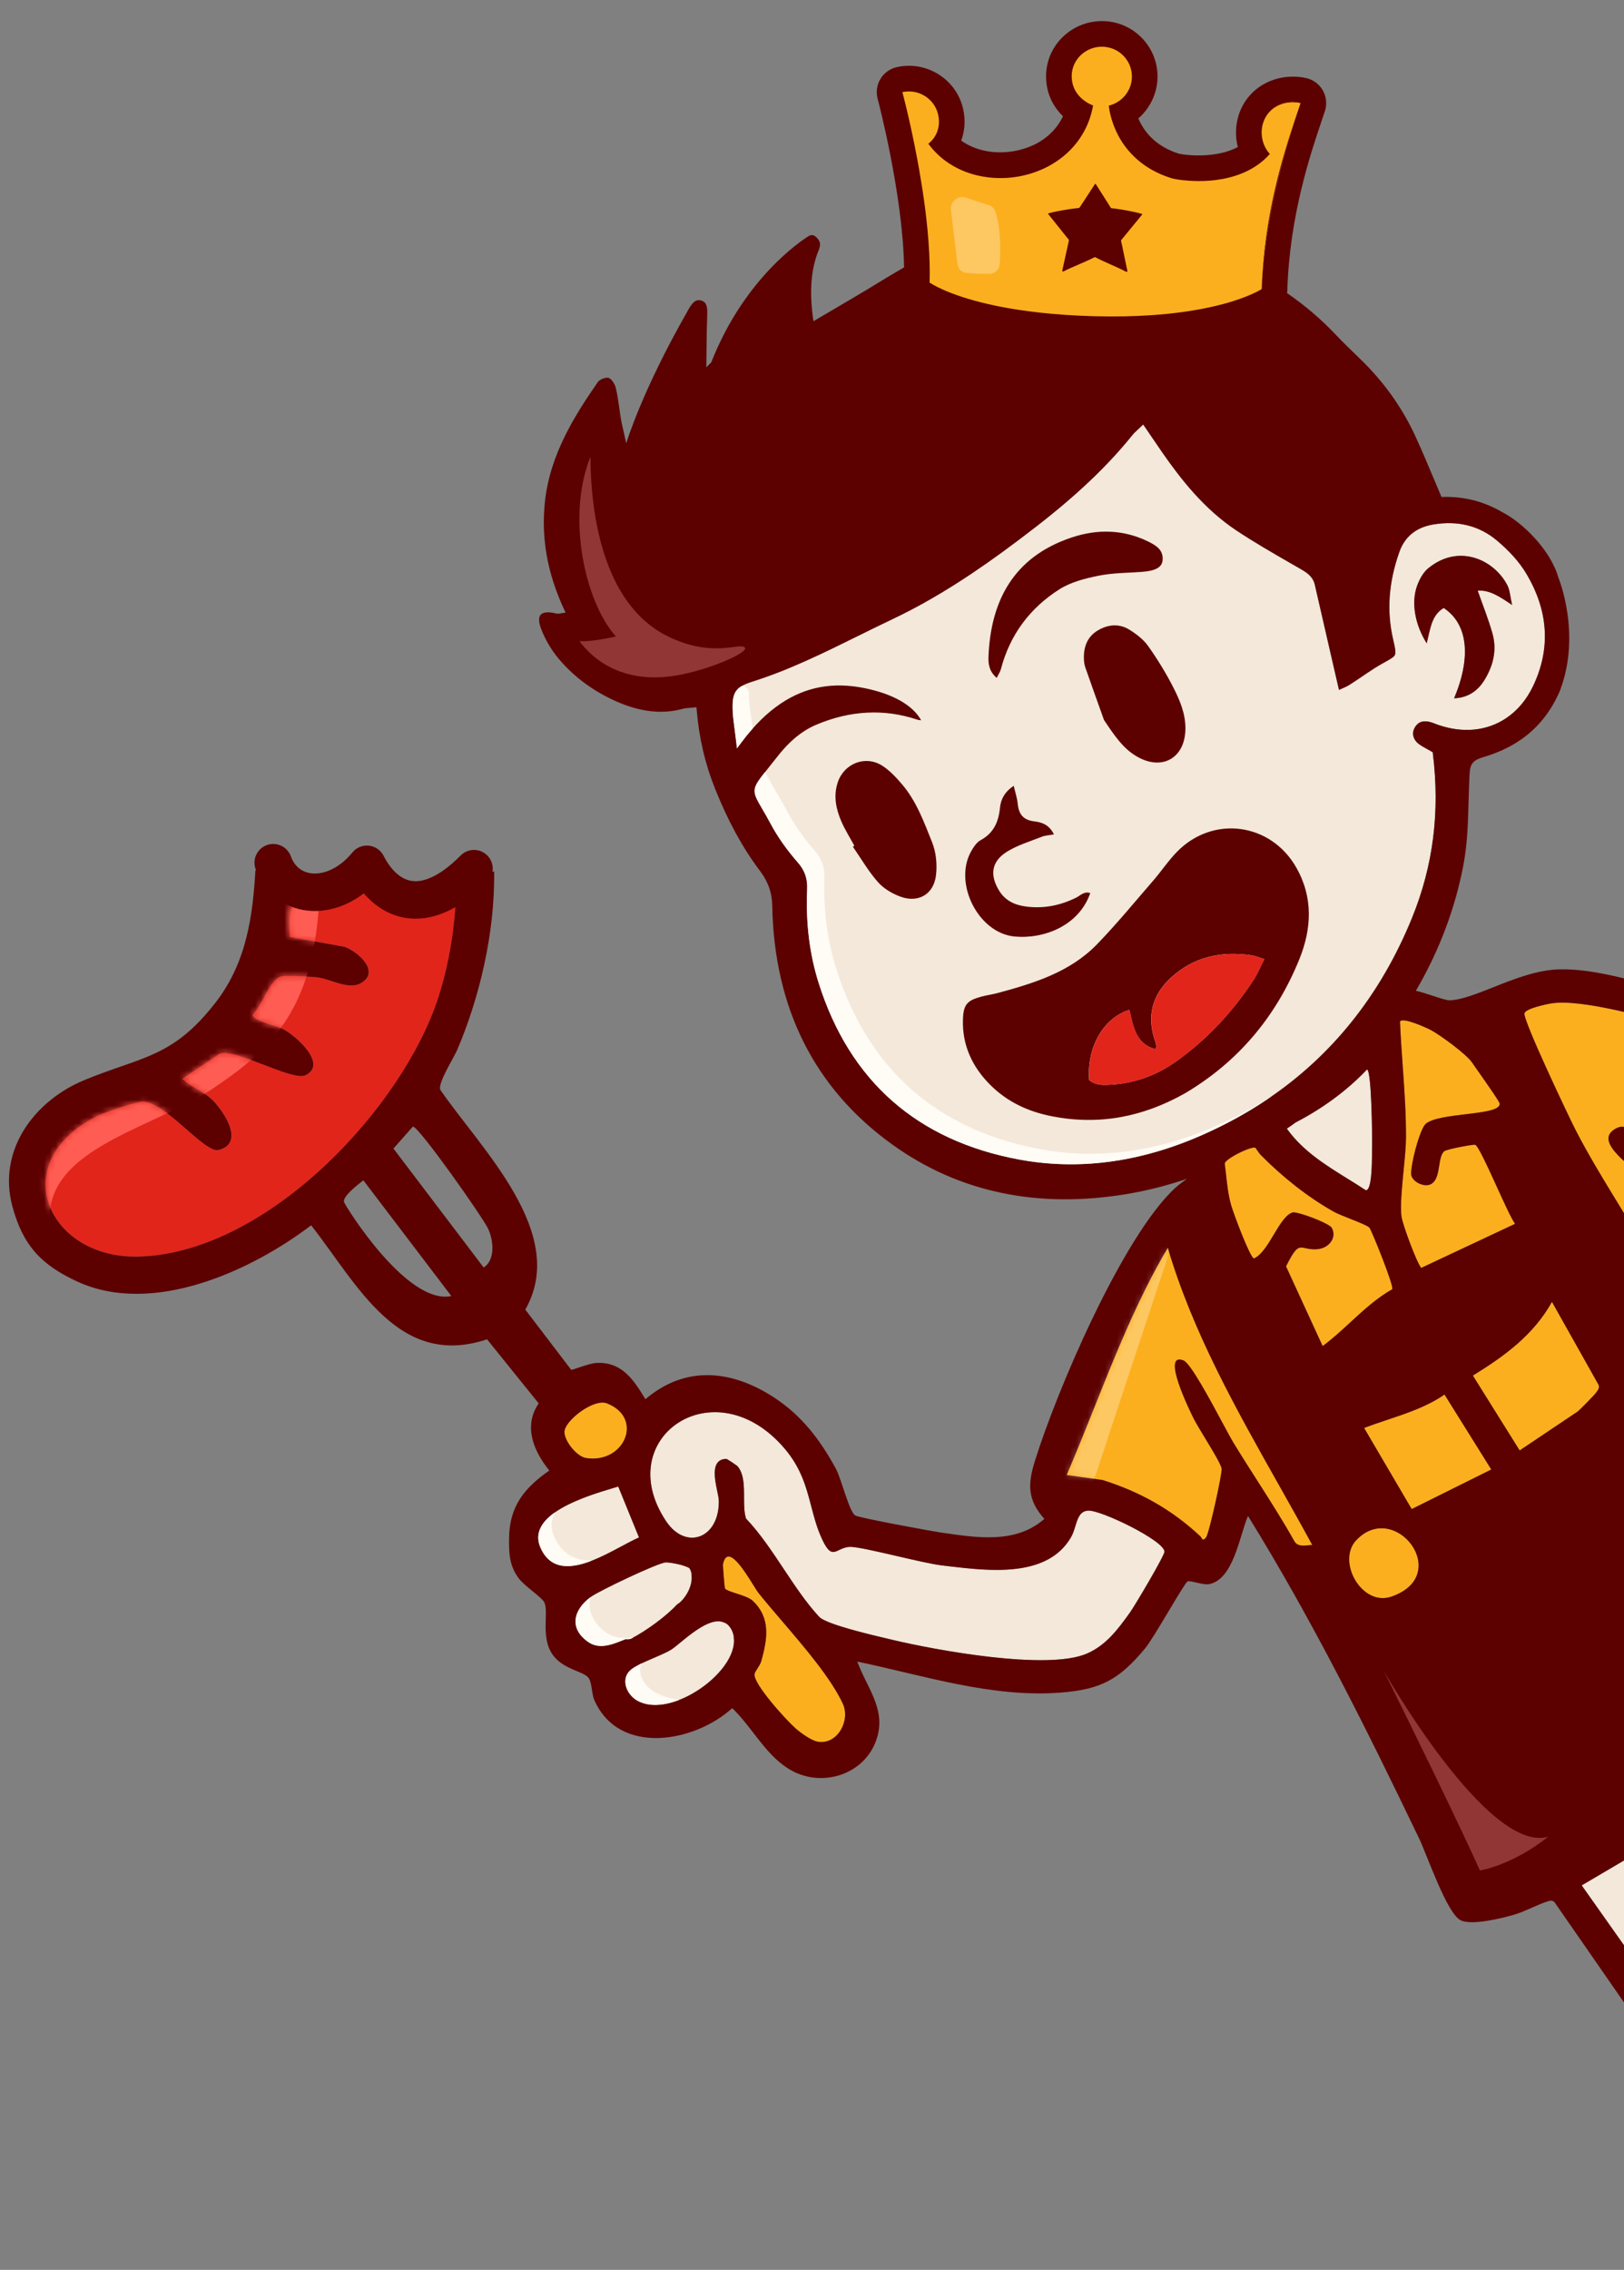
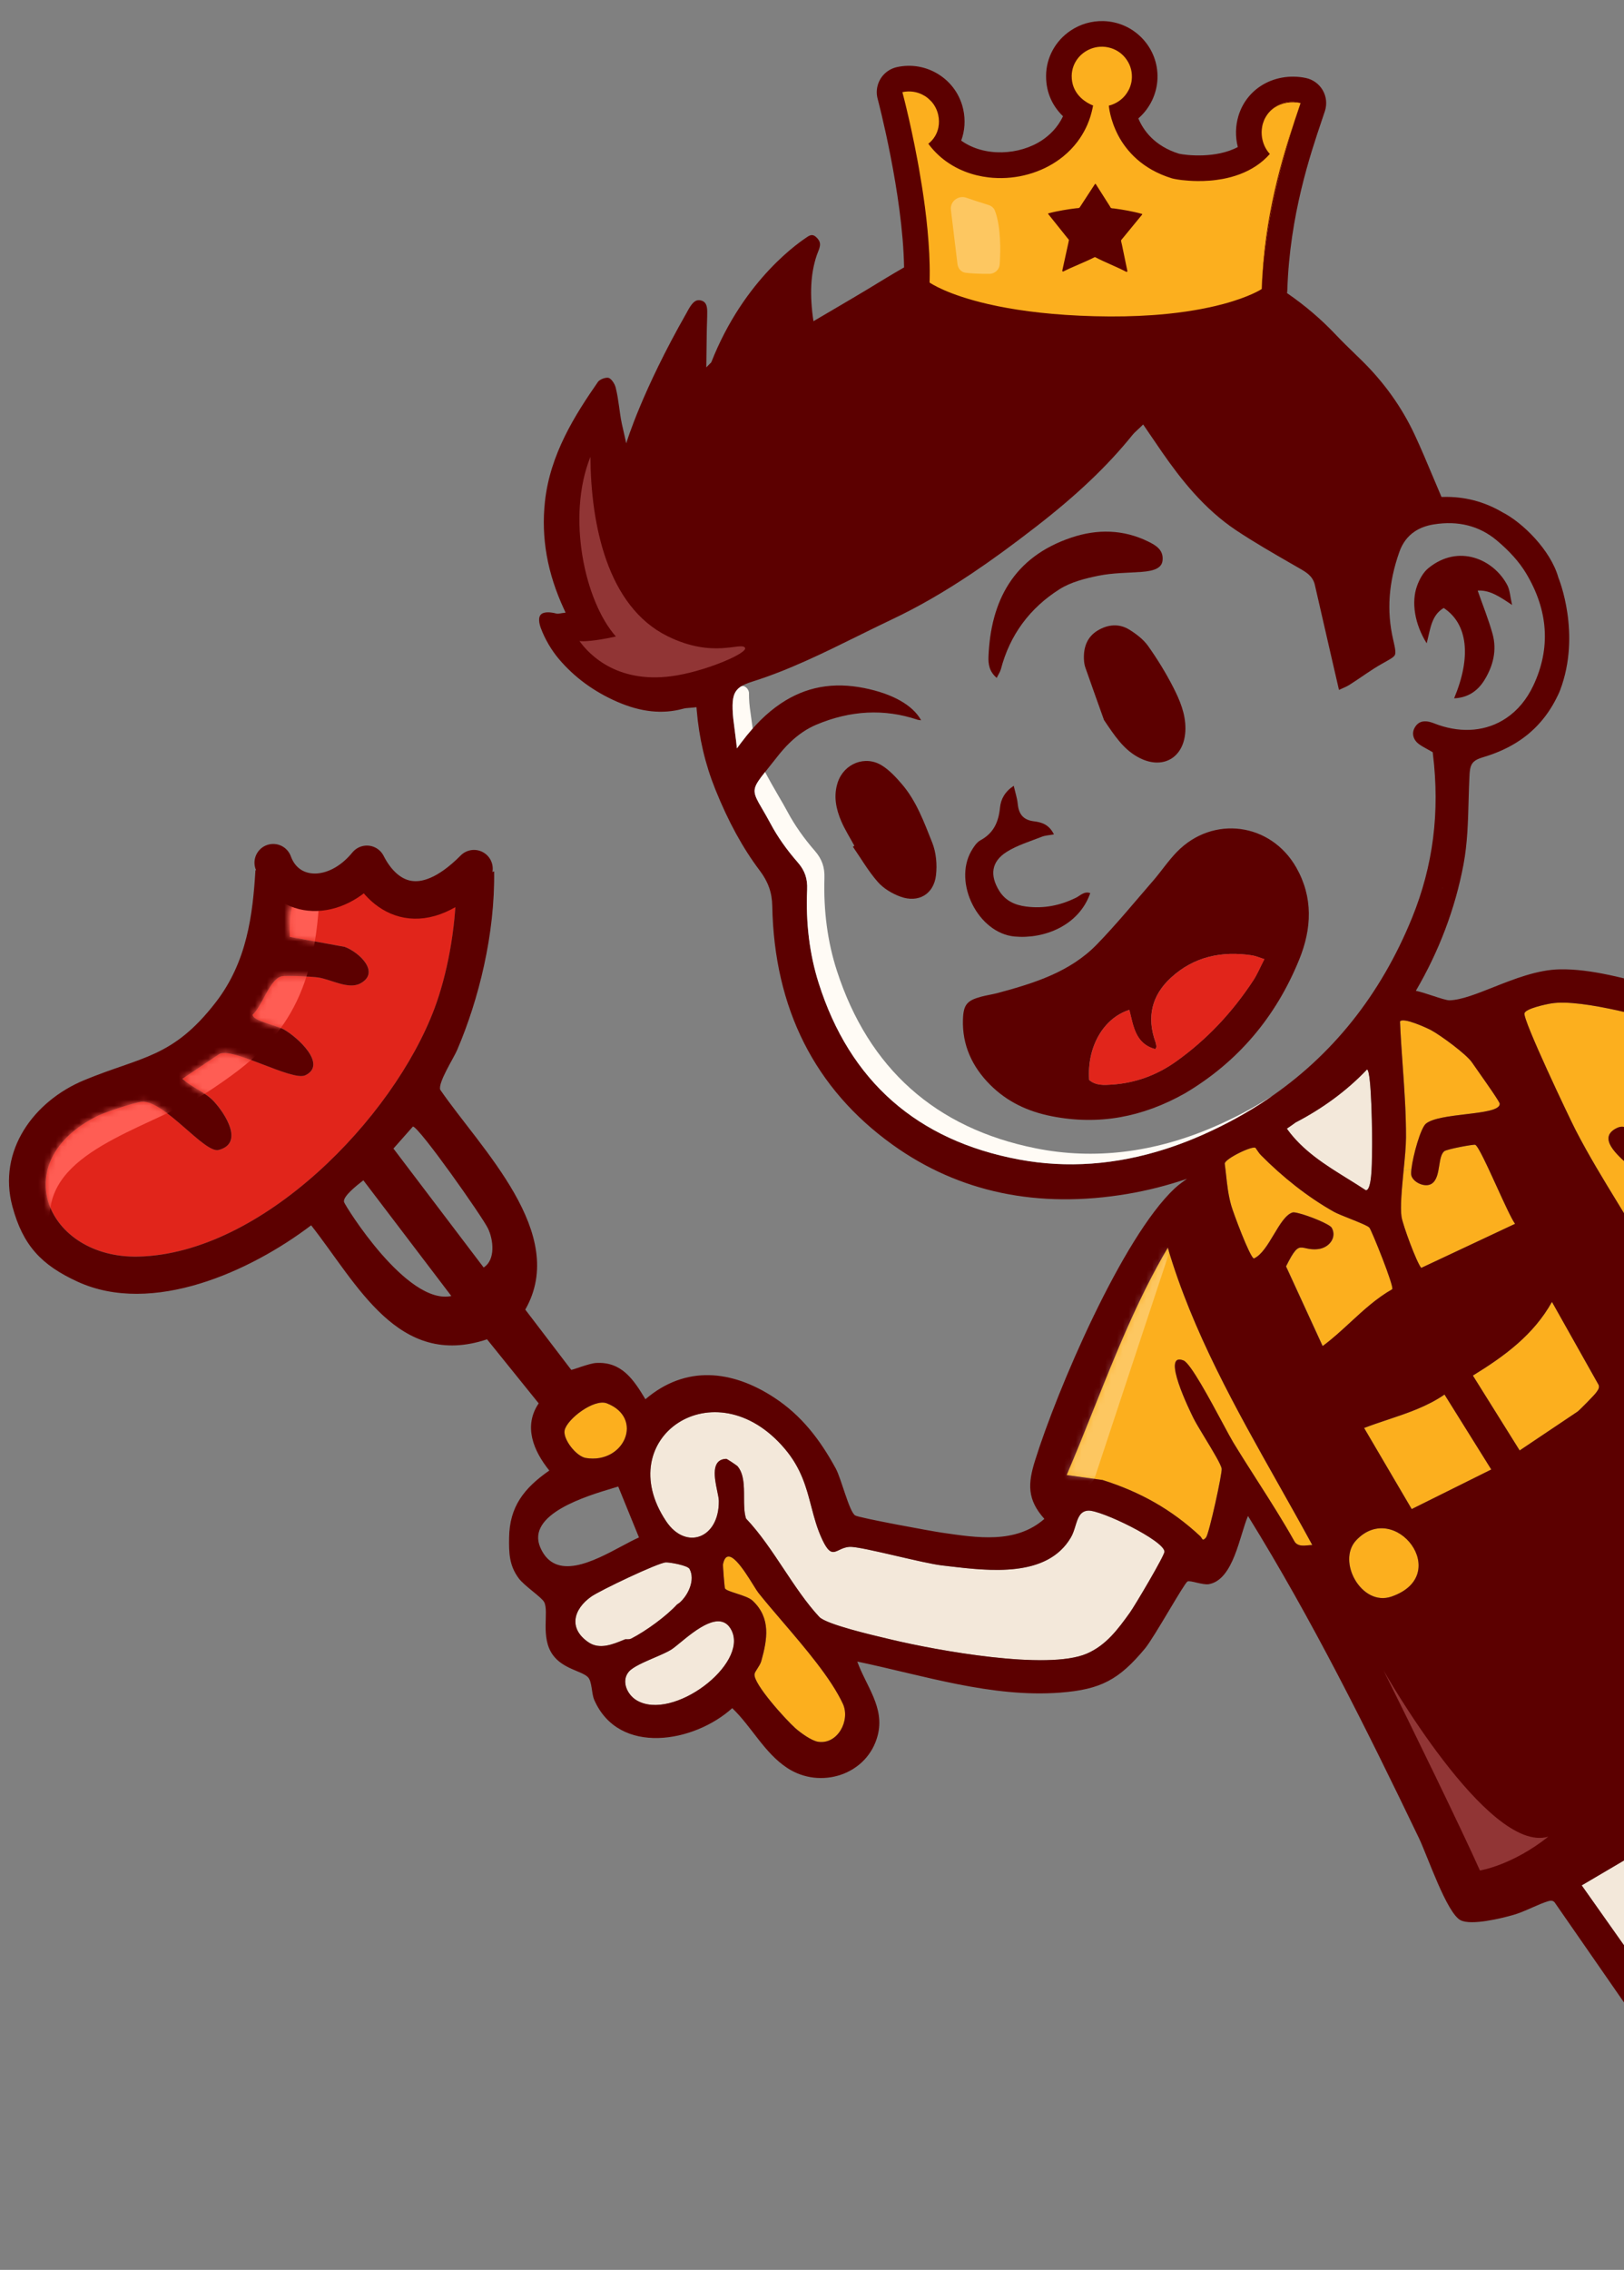
<svg xmlns="http://www.w3.org/2000/svg" width="277" height="387" viewBox="0 0 277 387" fill="none">
  <rect x="0" y="0" width="277" height="387" fill="#808080" stroke="none" />
  <g clip-path="url(#clip0_3737_9124)">
    <g clip-path="url(#clip1_3737_9124)">
      <path d="M222.638 17.081L222.645 17.083C222.638 17.099 222.635 17.112 222.629 17.129C222.551 17.344 221.941 19.641 221.442 21.198C221.427 21.254 221.409 21.313 221.387 21.369C219.398 27.327 216.151 37.764 215.761 50.097C215.708 50.132 213.76 51.427 209.223 52.646C208.798 52.762 208.349 52.876 207.879 52.987C207.567 53.062 207.241 53.134 206.909 53.205L206.905 53.208C206.43 53.31 205.931 53.411 205.411 53.508C205.36 53.519 205.309 53.53 205.255 53.537C204.913 53.602 204.558 53.665 204.2 53.724C202.448 54.023 200.477 54.275 198.268 54.459C198.058 54.477 197.842 54.493 197.625 54.51C197.406 54.523 197.189 54.54 196.972 54.556C194.099 54.753 189.531 54.574 185.877 54.476C179.02 54.294 173.641 53.611 169.505 52.779C168.916 52.659 168.352 52.541 167.81 52.413C160.825 50.809 157.973 48.858 157.804 48.737L157.797 48.736L157.795 48.732C157.802 48.517 157.806 48.304 157.809 48.091C157.816 47.876 157.821 47.656 157.818 47.442C157.82 47.201 157.822 46.96 157.821 46.715C157.819 46.372 157.817 46.029 157.804 45.687C157.792 45.069 157.768 44.448 157.739 43.813C157.608 41.194 157.346 38.494 157.002 35.855C156.941 35.398 156.881 34.942 156.815 34.495C156.786 34.269 156.75 34.042 156.717 33.818L156.618 33.148C156.585 32.925 156.552 32.701 156.515 32.481C156.34 31.365 156.156 30.272 155.973 29.214C155.899 28.808 155.825 28.402 155.753 28.006C155.406 26.146 155.053 24.418 154.725 22.891C154.663 22.599 154.598 22.31 154.538 22.029C154.534 22.014 154.527 21.995 154.524 21.973C154.471 21.729 154.419 21.494 154.366 21.267C154.329 21.116 154.298 20.974 154.268 20.824C154.24 20.697 154.209 20.571 154.18 20.45L154.123 20.208C154.062 19.934 154.001 19.677 153.941 19.43L153.855 19.067C153.8 18.829 153.746 18.608 153.695 18.402C153.645 18.197 153.596 18.002 153.551 17.821C153.531 17.73 153.506 17.641 153.487 17.56C153.351 17.026 152.727 15.861 152.673 15.658C152.66 15.613 152.654 15.577 152.648 15.551C152.636 15.507 152.629 15.488 152.629 15.488C153.291 15.342 154.741 14.802 155.374 14.91C155.879 14.992 157.678 15.409 158.127 15.634C158.468 15.803 158.785 16.005 159.074 16.244C159.584 16.656 160.015 17.168 160.34 17.757L160.343 17.761C160.489 18.031 160.614 18.321 160.711 18.624L160.714 18.628C160.758 18.78 160.8 18.939 160.835 19.096C160.998 19.835 161 20.553 160.871 21.224C160.827 21.446 160.767 21.661 160.694 21.874L160.606 22.109C160.508 22.338 160.394 22.561 160.268 22.774L160.264 22.776C160.192 22.895 160.11 23.008 160.032 23.119C159.95 23.232 159.862 23.344 159.765 23.444C159.581 23.649 159.899 24.628 159.676 24.801L159.679 24.805C160.216 25.538 160.29 25.413 160.937 26.002C161.195 26.238 161.458 26.465 161.735 26.677C161.871 26.784 162.009 26.885 162.149 26.989C162.865 27.508 163.62 27.955 164.411 28.331C164.75 28.489 165.091 28.64 165.446 28.776C166.726 29.273 166.766 29.341 168.141 29.5C168.388 29.527 168.638 29.552 168.89 29.57L168.894 29.568C169.149 29.59 169.395 29.6 169.645 29.607L169.65 29.605C169.903 29.616 170.154 29.616 170.404 29.613L170.408 29.61C170.663 29.608 170.914 29.598 171.161 29.584C171.413 29.567 171.665 29.55 171.922 29.524C172.172 29.496 172.423 29.469 172.672 29.43C172.923 29.396 173.17 29.354 173.42 29.308C173.668 29.259 173.919 29.207 174.161 29.15C174.41 29.094 174.654 29.03 174.899 28.96C175.142 28.896 175.384 28.821 175.624 28.742C175.863 28.663 176.104 28.578 176.342 28.488C176.58 28.399 176.811 28.308 177.041 28.206C177.274 28.109 177.508 28.004 177.733 27.895C177.961 27.782 178.183 27.669 178.406 27.548C178.629 27.428 178.846 27.306 179.061 27.173C179.279 27.045 179.491 26.908 179.701 26.767C179.894 26.638 180.089 26.501 180.277 26.363C180.465 26.226 180.648 26.079 180.831 25.934C181.743 25.193 182.571 24.345 183.287 23.391C183.429 23.203 183.569 23.01 183.703 22.809C184.174 22.107 184.332 22.673 184.685 21.875C184.785 21.65 184.876 21.419 184.961 21.181L184.965 21.178C185.044 20.973 185.118 20.76 185.185 20.546C185.398 19.906 185.565 19.239 185.691 18.546C185.691 18.546 185.688 18.542 185.684 18.545C185.684 18.545 185.576 18.506 185.395 18.429C185.305 18.39 185.2 18.338 185.083 18.276C184.036 17.745 182.005 16.337 182.034 13.488C182.037 13.17 182.07 12.861 182.137 12.559C182.157 12.459 182.179 12.361 182.206 12.262C182.248 12.116 182.291 11.971 182.347 11.828C183.093 9.855 185.342 7.16 187.591 7.218C187.914 7.23 188.229 7.264 188.537 7.331C190.904 7.836 193.692 11.53 193.614 14.02C193.607 14.236 193.587 14.442 193.56 14.653C193.529 14.843 193.489 15.028 193.437 15.203C193.389 15.393 193.325 15.576 193.254 15.758C193.206 15.878 193.153 15.99 193.099 16.102C193.008 16.28 192.908 16.453 192.8 16.624C192.705 16.77 192.601 16.91 192.493 17.046C192.169 17.451 191.783 17.809 191.345 18.097L191.341 18.099C191.103 18.259 190.848 18.401 190.583 18.52C190.298 18.653 189.994 18.758 189.682 18.833C189.682 18.833 189.251 26.523 199.362 29.649C199.435 29.67 199.575 29.704 199.766 29.746L199.894 29.771C200.07 29.805 200.286 29.841 200.534 29.88C200.541 29.881 200.538 29.877 200.538 29.877C200.664 29.898 200.797 29.914 200.933 29.934C201.002 29.94 201.073 29.951 201.148 29.959C201.857 30.039 202.732 30.106 203.716 30.118C204.041 30.123 204.384 30.12 204.733 30.109C205.082 30.097 205.442 30.077 205.805 30.05C206.173 30.025 206.549 29.984 206.926 29.936C207.303 29.887 207.689 29.827 208.074 29.756C210.003 29.391 212.002 28.711 213.784 27.516C213.994 27.375 214.194 27.229 214.396 27.076C214.593 26.926 214.792 26.77 214.983 26.601L214.987 26.598C215.371 26.264 214.954 26.427 215.309 26.031L215.306 26.027C214.729 25.403 215.101 24.101 214.88 23.267C214.827 23.075 214.789 22.878 214.755 22.679C214.712 22.38 214.689 22.075 214.692 21.775C214.696 21.468 214.725 21.162 214.782 20.855C214.815 20.651 214.864 20.455 214.924 20.257L214.928 20.254C214.947 20.195 214.97 20.133 214.991 20.077C215.063 19.854 215.15 19.643 215.249 19.442C215.316 19.316 215.386 19.193 215.462 19.072C215.505 18.996 215.555 18.922 215.607 18.852C215.657 18.777 215.705 18.71 215.76 18.644C215.812 18.574 215.867 18.508 215.922 18.442C216.207 18.116 216.528 17.837 216.883 17.599C218.108 16.776 221.017 16.748 222.638 17.081Z" fill="#FCAF1E" />
      <path d="M221.834 17.576C220.213 17.243 218.617 17.53 217.392 18.352C217.037 18.59 216.716 18.87 216.431 19.195C217.706 17.679 219.814 16.979 221.834 17.576Z" fill="#5C0000" />
      <path d="M216.426 19.193C216.37 19.26 216.315 19.326 216.262 19.397C216.312 19.322 216.368 19.256 216.426 19.193Z" fill="#5C0000" />
      <path d="M216.273 19.395C216.218 19.462 216.169 19.53 216.119 19.604C216.165 19.532 216.218 19.462 216.273 19.395Z" fill="#5C0000" />
      <path d="M220.827 20.549C219.165 25.732 215.946 36.882 215.303 47.356C215.256 48.001 215.224 48.642 215.204 49.275L215.2 49.277C215.591 36.944 218.837 26.507 220.827 20.549Z" fill="#5C0000" />
-       <path d="M255.303 92.134C257.487 93.961 259.168 95.849 260.303 97.742C264.114 104.094 264.531 110.537 261.542 116.879C260.419 119.257 258.86 121.133 256.905 122.444C253.627 124.643 249.507 125.045 245.306 123.584C245.136 123.522 244.966 123.461 244.801 123.397C244.453 123.262 244.131 123.139 243.802 123.067C243.061 122.903 242.451 122.979 241.988 123.29C241.718 123.471 241.479 123.743 241.287 124.093C240.766 125.051 241.052 126.139 242.019 126.858C242.437 127.168 242.914 127.433 243.419 127.708C243.662 127.843 243.915 127.977 244.169 128.128L244.379 128.25L244.406 128.49C245.628 138.443 244.466 147.605 240.849 156.496C235.506 169.62 227.188 180.033 216.125 187.454C212.638 189.793 208.812 191.88 204.759 193.645C194.302 198.204 183.894 199.568 173.834 197.694C156.442 194.459 144.94 184.334 139.644 167.602C138.089 162.695 137.43 157.338 137.678 151.677C137.764 149.802 137.282 148.412 136.077 147.034C134.178 144.865 132.621 142.648 131.449 140.447C130.882 139.384 130.389 138.545 129.997 137.873C125.58 130.308 125.777 129.557 125.704 127.594L125.566 126.377C125.48 125.64 125.392 124.968 125.308 124.346C125.138 123.081 124.992 121.992 124.967 120.893C124.922 119.047 125.126 117.887 126.335 117.076C126.795 116.767 127.407 116.503 128.328 116.212C134.577 114.242 140.53 111.301 146.286 108.458C148.189 107.52 150.158 106.544 152.111 105.62C156.563 103.517 161.058 100.928 165.859 97.708C169.169 95.488 172.625 92.971 176.726 89.794C183.682 84.409 188.9 79.447 193.149 74.183C193.418 73.851 193.735 73.557 194.068 73.251C194.23 73.102 194.401 72.946 194.578 72.775L194.99 72.37L196.302 74.29C196.957 75.259 197.582 76.173 198.213 77.088C201.359 81.612 205.324 86.739 210.893 90.439C213.878 92.424 217.051 94.252 220.118 96.018L221.727 96.944C222.811 97.567 223.932 98.219 224.278 99.728C225.175 103.68 226.083 107.631 226.997 111.582L228.392 117.627C228.526 117.566 228.657 117.507 228.783 117.452C229.316 117.217 229.775 117.014 230.179 116.761C230.602 116.495 231.02 116.22 231.435 115.942C231.726 115.747 232.889 114.955 233.184 114.757C233.921 114.262 234.802 113.684 235.741 113.159L236.17 112.918C236.662 112.64 237.055 112.424 237.349 112.226C238.171 111.675 238.192 111.462 237.621 108.998C236.505 104.17 236.852 99.302 238.687 94.108C239.219 92.6 240.098 91.426 241.299 90.62C242.198 90.017 243.297 89.607 244.565 89.406C248.727 88.736 252.342 89.655 255.303 92.134ZM257.101 99.773C254.799 95.366 248.779 92.647 243.612 96.884C242.749 97.592 242.12 98.756 241.722 99.835C240.679 102.663 241.299 106.42 243.344 109.678C243.99 107.181 244.149 104.9 246.249 103.656C250.36 106.369 250.99 111.979 248.024 119.06C250.197 118.971 251.963 117.961 253.207 115.929C254.701 113.494 255.353 110.824 254.57 108.035C253.887 105.588 252.926 103.222 252.045 100.697C254.061 100.566 255.717 101.666 257.913 103.145C257.577 101.686 257.546 100.62 257.101 99.773ZM240.205 154.672L240.171 154.788C240.183 154.762 240.206 154.718 240.205 154.672ZM240.236 155.136C240.224 155.179 240.199 155.231 240.201 155.277C240.22 155.235 240.245 155.177 240.236 155.136Z" fill="#F3E8DA" />
      <path d="M243.612 96.885C248.778 92.648 254.799 95.367 257.1 99.774C257.545 100.621 257.577 101.687 257.912 103.146C255.716 101.667 254.061 100.567 252.044 100.698C252.925 103.223 253.886 105.589 254.569 108.036C255.353 110.825 254.7 113.495 253.206 115.93C251.962 117.962 250.196 118.972 248.023 119.061C250.99 111.98 250.36 106.37 246.248 103.657C244.149 104.901 243.989 107.182 243.344 109.679C241.299 106.421 240.678 102.664 241.722 99.836C242.12 98.757 242.748 97.593 243.612 96.885Z" fill="#5C0000" />
      <path d="M287.883 175.441C289.393 175.878 299.095 178.665 299.088 179.57C295.742 186.373 294.388 194.542 296.304 201.948C290.819 199.957 284.769 197.831 279.917 194.562C278.554 193.646 277.712 191.388 275.782 192.32C271.488 194.388 278.083 198.592 279.495 200.217C281.895 202.968 288.296 214.837 290.043 218.575C291.277 221.208 289.134 222.055 287.278 223.785C284.393 218.788 281.267 213.917 278.285 208.967C275.098 203.675 271.609 198.229 268.747 192.672C267.657 190.551 259.675 173.78 260.023 172.746C260.294 171.939 263.637 171.233 264.602 171.077C269.863 170.214 282.377 173.838 287.883 175.441Z" fill="#FCAF1E" />
-       <path d="M158.273 16.736C158.788 17.145 159.219 17.657 159.539 18.249C159.215 17.66 158.784 17.148 158.273 16.736Z" fill="#5C0000" />
+       <path d="M158.273 16.736C159.215 17.66 158.784 17.148 158.273 16.736Z" fill="#5C0000" />
      <path d="M160.034 19.589C159.999 19.431 159.956 19.273 159.913 19.121C159.96 19.27 160.003 19.429 160.038 19.586C160.2 20.325 160.205 21.047 160.07 21.716C160.198 21.045 160.196 20.328 160.034 19.589Z" fill="#5C0000" />
      <path d="M159.888 22.37C159.961 22.156 160.021 21.94 160.065 21.717C160.024 21.944 159.964 22.16 159.888 22.37Z" fill="#5C0000" />
      <path d="M246.046 151.459C246.042 151.41 246.063 151.355 246.092 151.312C246.098 151.355 246.069 151.415 246.046 151.459Z" fill="#E1251B" />
      <path d="M246.061 151.677L246.099 151.554C246.1 151.599 246.072 151.651 246.061 151.677Z" fill="#E1251B" />
      <path d="M159.461 23.268C159.587 23.054 159.701 22.831 159.799 22.602C159.704 22.835 159.59 23.058 159.461 23.268Z" fill="#5C0000" />
      <path d="M160.133 26.494C160.391 26.73 160.658 26.954 160.93 27.169C160.654 26.957 160.391 26.73 160.133 26.494Z" fill="#5C0000" />
      <path d="M158.955 23.934C158.774 24.143 158.568 24.334 158.345 24.507L158.348 24.511C158.883 25.239 159.482 25.896 160.127 26.492C159.48 25.902 158.879 25.242 158.341 24.509L158.339 24.505C158.562 24.332 158.771 24.139 158.955 23.934Z" fill="#5C0000" />
      <path d="M240.16 154.792L240.193 154.678C240.195 154.723 240.172 154.767 240.16 154.792Z" fill="#E1251B" />
      <path d="M240.201 155.272C240.2 155.227 240.223 155.177 240.235 155.135C240.245 155.175 240.22 155.231 240.201 155.272Z" fill="#E1251B" />
      <path d="M195.853 92.336C197.158 92.974 198.512 93.773 198.288 95.601C198.144 96.779 197.005 97.338 194.737 97.504C192.277 97.68 189.77 97.672 187.372 98.159C185.073 98.626 182.639 99.241 180.699 100.472C175.669 103.665 172.255 108.223 170.723 114.078C170.595 114.55 170.297 114.978 170.004 115.578C168.727 114.493 168.553 113.213 168.602 111.971C168.975 102.549 172.792 94.984 182.76 91.648C187.154 90.174 191.607 90.25 195.853 92.336Z" fill="#5C0000" />
      <path d="M285.873 230.027C290.44 231.564 293.548 236.441 289.075 240.09C282.734 245.261 276.1 235.91 280.099 231.649C281.762 229.885 283.595 229.263 285.873 230.027Z" fill="#FCAF1E" />
      <path d="M251.077 181.142C251.791 182.207 255.809 187.771 255.809 188.197C255.82 190.253 245.716 189.613 243.236 191.563C242.321 192.282 241.013 196.988 240.746 199.318L239.41 199.566C239.618 197.462 239.815 195.412 239.821 193.965C239.846 187.371 239.074 180.747 238.797 174.163C239.287 173.378 243.351 175.236 244.112 175.648C245.744 176.53 250.152 179.763 251.077 181.142Z" fill="#FCAF1E" />
      <path d="M158.572 47.531C158.579 47.315 158.58 47.097 158.581 46.88C158.584 47.094 158.579 47.315 158.572 47.531Z" fill="#5C0000" />
      <path d="M200.756 145.229C206.881 138.953 216.751 140.264 221.104 147.913C224.002 153.019 223.74 158.327 221.617 163.562C217.635 173.382 211.126 181.091 202.069 186.43C194.902 190.454 187.471 191.89 179.432 190.32C175.318 189.52 171.748 187.84 168.836 184.901C165.82 181.861 164.101 178.174 164.247 173.798C164.331 171.292 164.943 170.584 167.327 169.937C168.298 169.677 169.305 169.54 170.281 169.277C176.42 167.615 182.515 165.73 187.097 161.014C190.473 157.534 193.553 153.767 196.735 150.101C198.109 148.507 199.289 146.728 200.756 145.229ZM215.655 163.528C214.837 163.276 214.195 162.982 213.525 162.881C208.377 162.108 203.661 163.085 199.738 166.675C196.426 169.703 195.562 173.416 197.079 177.665C197.17 177.914 197.199 178.193 197.24 178.463C197.248 178.528 197.177 178.605 197.055 178.868C193.618 177.952 193.321 174.896 192.626 172.176C188.174 173.584 185.369 178.534 185.77 184.134C186.901 185.106 188.305 185.012 189.652 184.921C193.667 184.648 197.309 183.316 200.597 180.976C205.883 177.214 210.22 172.551 213.769 167.149C214.461 166.088 214.949 164.89 215.655 163.528Z" fill="#5C0000" />
      <path d="M195.831 110.143C197.419 112.384 198.872 114.75 200.124 117.197C201.241 119.388 202.219 121.69 202.194 124.257C202.147 129.206 198.27 131.466 193.973 129.016C191.572 127.65 190.093 125.417 188.309 122.767C187.359 120.099 186.227 116.969 185.128 113.823C184.971 113.38 184.906 112.894 184.883 112.423C184.79 110.379 185.413 108.604 187.206 107.511C188.94 106.458 190.87 106.259 192.638 107.361C193.826 108.098 195.029 109.02 195.831 110.143Z" fill="#5C0000" />
      <path d="M251.624 195.182C252.564 195.598 257.136 206.964 258.419 208.658L242.411 216.174C241.607 215.211 239.273 208.874 239.054 207.466C238.8 205.841 239.108 202.648 239.403 199.568L240.74 199.321C240.679 199.858 240.675 200.27 240.743 200.476C241.126 201.657 243.098 202.514 244.181 201.829C245.824 200.791 245.159 197.256 246.342 196.282C246.773 195.923 251.376 195.074 251.624 195.182Z" fill="#FCAF1E" />
      <path d="M264.713 221.967L272.677 236.131C272.864 236.689 272.517 237.027 272.24 237.441C271.973 237.836 269.371 240.476 269.081 240.671L259.204 247.296L251.224 234.528C256.64 231.204 261.571 227.593 264.713 221.967Z" fill="#FCAF1E" />
      <path d="M233.165 182.342C233.975 182.512 234.076 194.515 234.025 195.981C233.987 197.023 234.129 202.995 232.962 202.937C228.2 199.794 222.918 197.235 219.487 192.434C219.992 192.089 220.495 191.74 220.985 191.382L220.997 191.374C225.492 189.037 229.679 186.024 233.165 182.342Z" fill="#F3E8DA" />
      <path d="M213.539 162.881C214.208 162.981 214.85 163.276 215.668 163.528C214.962 164.89 214.474 166.088 213.783 167.148C210.234 172.551 205.897 177.213 200.611 180.975C197.322 183.315 193.68 184.648 189.666 184.92C188.318 185.012 186.914 185.106 185.783 184.134C185.383 178.534 188.188 173.584 192.639 172.176C193.335 174.895 193.632 177.952 197.069 178.867C197.191 178.605 197.262 178.528 197.254 178.463C197.212 178.192 197.183 177.914 197.092 177.665C195.575 173.416 196.44 169.703 199.752 166.675C203.674 163.085 208.391 162.108 213.539 162.881Z" fill="#E1251B" />
      <path d="M233.582 209.316C233.951 209.753 237.853 219.405 237.468 219.815C232.986 222.354 229.736 226.44 225.635 229.477L225.62 229.446L219.403 215.916C220.755 213.191 221.309 212.674 222.059 212.702C222.096 212.706 222.141 212.712 222.178 212.716C222.482 212.758 222.825 212.86 223.271 212.924C223.332 212.936 223.396 212.945 223.465 212.952C223.666 212.981 223.889 213 224.134 212.999C224.165 213.002 224.2 213.002 224.235 213.002C224.27 213.002 224.309 212.999 224.344 212.999C224.383 212.996 224.422 212.993 224.464 212.995C224.521 212.992 224.581 212.986 224.638 212.983L224.872 212.966C226.727 212.769 228.127 211.005 227.203 209.339C226.851 208.71 223.244 207.254 221.424 206.832C221.301 206.798 221.187 206.775 221.075 206.757C221.025 206.743 220.974 206.737 220.923 206.73C220.78 206.709 220.66 206.696 220.567 206.706C220.512 206.702 220.465 206.71 220.431 206.721C218.11 207.425 216.453 213.364 213.856 214.557L213.849 214.555C213.124 214.188 210.396 206.853 210.029 205.591C209.315 203.124 209.233 200.788 208.906 198.418C208.797 197.62 213.807 195.189 214.175 195.737C214.48 196.193 214.805 196.676 215.076 196.95C218.72 200.632 223.005 204.065 227.519 206.603C228.744 207.288 233.12 208.767 233.582 209.316Z" fill="#FCAF1E" />
      <path d="M246.388 237.767L254.362 250.545L240.791 257.292L232.673 243.465C237.273 241.695 242.269 240.611 246.388 237.767Z" fill="#FCAF1E" />
      <path d="M221.41 206.834C223.23 207.256 226.837 208.712 227.189 209.341C228.114 211.006 226.713 212.77 224.858 212.968L224.624 212.985C224.684 212.979 224.745 212.974 224.81 212.965C226.664 212.768 228.065 211.004 227.141 209.338C226.794 208.717 223.251 207.277 221.41 206.834Z" fill="#FCAF1E" />
      <path d="M176.378 140.034C177.611 140.183 178.924 140.536 179.766 142.262C178.906 142.418 178.269 142.436 177.711 142.658C175.685 143.463 173.528 144.091 171.706 145.243C169.069 146.906 168.803 149.247 170.436 151.882C171.503 153.603 173.14 154.318 175.009 154.56C177.996 154.953 180.829 154.392 183.534 153.056C184.267 152.694 184.927 151.9 185.96 152.271C184.026 157.842 178.066 160.138 173.047 159.67C166.867 159.092 162.573 150.574 165.654 145.128C166.055 144.427 166.566 143.628 167.233 143.263C169.499 142.041 170.33 140.116 170.568 137.682C170.712 136.276 171.366 135.002 172.908 133.973C173.199 135.234 173.497 136.097 173.579 136.977C173.746 138.742 174.454 139.798 176.378 140.034Z" fill="#5C0000" />
      <path d="M220.914 206.732C220.965 206.739 221.016 206.746 221.066 206.759C221.012 206.748 220.965 206.739 220.914 206.732Z" fill="#FCAF1E" />
      <path d="M220.562 206.708C220.529 206.713 220.5 206.721 220.474 206.726C218.148 207.433 216.485 213.406 213.876 214.571C213.869 214.57 213.856 214.567 213.85 214.559C216.447 213.367 218.104 207.428 220.426 206.724C220.459 206.713 220.506 206.705 220.562 206.708Z" fill="#FCAF1E" />
      <path d="M222.18 212.717C222.481 212.748 222.825 212.851 223.272 212.925C222.826 212.862 222.483 212.759 222.18 212.717Z" fill="#FCAF1E" />
      <path d="M222.068 212.702C221.318 212.673 220.765 213.19 219.413 215.915L225.629 229.445C225.62 229.457 225.608 229.466 225.596 229.474L219.364 215.913C220.748 213.131 221.291 212.65 222.068 212.702Z" fill="#FCAF1E" />
      <path d="M284.037 313.059L294.694 331.082C291.728 335.392 287.164 337.635 282.37 339.254L269.789 321.447L284.037 313.059Z" fill="#F3E8DA" />
      <path d="M153.829 133.688C156.316 136.585 157.608 140.167 158.994 143.628C159.673 145.329 159.868 147.414 159.645 149.252C159.255 152.478 156.637 153.988 153.589 152.877C152.175 152.364 150.716 151.495 149.738 150.386C148.122 148.553 146.876 146.39 145.477 144.365L145.723 144.2C144.982 142.826 144.139 141.498 143.516 140.074C142.594 137.94 142.124 135.706 142.892 133.391C143.956 130.175 147.591 128.719 150.456 130.532C151.735 131.341 152.831 132.522 153.829 133.688Z" fill="#5C0000" />
      <path d="M231.325 262.613C237.923 255.586 247.946 268.551 237.337 272.212C232.266 273.959 227.966 266.198 231.325 262.613Z" fill="#FCAF1E" />
      <path d="M199.177 212.731C204.536 230.864 214.861 246.911 223.825 263.421C222.808 263.43 221.485 263.862 220.81 262.848C217.568 257.055 213.77 251.559 210.322 245.887C208.947 243.618 203.473 232.6 201.868 231.958C197.891 230.37 203.113 240.891 203.535 241.747C204.486 243.687 208.165 249.181 208.366 250.396C208.493 251.159 206.223 261.502 205.705 262.124C205.045 262.918 205.061 262.235 204.714 261.918C199.814 257.349 194.458 254.359 188.052 252.337L181.929 251.487C187.517 238.485 191.951 224.99 199.177 212.731Z" fill="#FCAF1E" />
      <path d="M185.622 257.557C187.781 257.447 198.568 262.662 198.615 264.554C198.636 265.212 193.548 273.792 192.714 274.954C190.679 277.786 188.669 280.514 185.369 281.938C178.63 284.851 159.676 281.36 152.25 279.596C149.823 279.02 140.992 277.034 139.725 275.669C135.246 270.846 131.883 263.785 127.245 258.91C126.413 256.353 127.632 252.244 125.829 250.028C125.666 249.828 123.986 248.727 123.873 248.733C120.399 248.842 122.579 254.236 122.602 255.893C122.681 262.328 116.973 264.38 113.624 259.378C104.095 245.164 121.898 232.942 133.832 246.987C138.34 252.287 137.841 257.426 140.262 262.525C142.02 266.227 142.552 263.9 144.875 263.738C146.78 263.607 157.185 266.5 160.695 266.905C167.851 267.734 178.426 269.357 182.656 262.129C183.722 260.31 183.516 257.659 185.622 257.557Z" fill="#F3E8DA" />
      <path d="M77.807 151.893C77.637 159.242 76.126 166.574 74.119 171.938C67.086 190.708 44.624 213.788 23.564 214.242C8.004 214.584 0.84 197.995 16.756 190.201C17.917 189.632 23.083 187.904 24.219 187.837C28.073 187.596 34.89 196.679 37.297 196.058C41.683 194.928 38.41 189.857 36.479 187.78C34.981 186.166 32.706 185.406 31.112 183.927L37.361 179.735C39.438 178.342 49.83 184.39 52.075 183.328C55.914 181.513 50.719 176.773 48.347 175.476C47.18 174.844 43.082 174.033 43.094 172.996C44.778 171.481 45.992 166.972 48.01 166.46C48.776 166.268 53.279 166.498 54.285 166.647C56.474 166.974 59.441 168.748 61.467 167.664C64.926 165.806 61.309 162.374 58.81 161.438L49.441 159.731C48.517 153.717 48.969 153.615 54.307 152.981C57.356 152.62 60.355 152.463 62.632 149.462C64.717 150.826 67.849 153.154 72.811 152.047C74.11 152.181 75.872 152.168 77.807 151.893Z" fill="#E1251B" />
      <path d="M129.347 271.552C133.576 276.881 141.003 284.52 143.769 290.491C145.072 293.306 142.881 297.464 139.554 296.966C138.419 296.798 136.541 295.428 135.645 294.632C134.114 293.273 128.459 287.082 128.702 285.423C128.776 284.923 129.624 284.027 129.854 283.201C130.885 279.493 131.521 275.874 128.379 272.914C127.336 271.936 123.938 271.41 123.658 270.808C123.572 270.62 123.283 266.904 123.323 266.702C124.229 262.265 128.384 270.333 129.347 271.552Z" fill="#FCAF1E" />
      <path d="M103.524 239.263C109.896 241.747 106.505 249.633 99.942 248.581C98.293 248.319 96.014 245.382 96.307 243.876C96.684 241.963 101.338 238.409 103.524 239.263Z" fill="#FCAF1E" />
      <path d="M114.526 281.231C116.487 279.962 122.55 273.516 124.779 277.972C127.67 283.755 114.721 293.557 108.579 289.89C106.949 288.915 105.932 286.598 107.245 285.033C108.376 283.678 112.842 282.319 114.526 281.231Z" fill="#F3E8DA" />
      <path d="M113.572 266.381C114.269 266.358 117.277 266.895 117.607 267.491C118.626 269.351 117.398 271.981 115.885 273.282C115.767 273.384 115.611 273.448 115.482 273.552C113.626 275.586 110.147 278.095 107.689 279.364C107.256 279.59 106.769 279.438 106.613 279.501C104.7 280.276 102.359 281.343 100.392 280.014C96.919 277.668 97.789 274.372 100.852 272.212C102.316 271.178 112.26 266.431 113.572 266.381Z" fill="#F3E8DA" />
-       <path d="M105.455 253.447L108.992 262.128C104.439 264.107 95.327 270.985 92.186 263.896C89.496 257.821 101.328 254.702 105.455 253.447Z" fill="#F3E8DA" />
      <path d="M181.382 46.281C181.282 46.331 181.167 46.249 181.19 46.141C181.384 45.226 182.041 42.312 182.231 41.396C182.255 41.281 182.308 41.004 182.324 40.921C182.327 40.905 182.324 40.893 182.313 40.88C182.253 40.807 182.03 40.538 181.939 40.425C180.891 39.115 179.842 37.805 178.794 36.495C178.76 36.453 178.769 36.389 178.827 36.374C179.636 36.152 180.466 35.99 181.292 35.843C182.056 35.708 182.824 35.594 183.596 35.503C183.706 35.49 183.816 35.495 183.915 35.483C184.034 35.47 184.139 35.4 184.203 35.3C185.056 33.992 185.909 32.685 186.762 31.377C186.764 31.373 186.767 31.374 186.77 31.372C186.777 31.363 186.785 31.358 186.796 31.354C186.804 31.351 186.81 31.347 186.818 31.346L186.831 31.346C186.831 31.346 186.838 31.346 186.843 31.346C186.851 31.347 186.857 31.351 186.865 31.355C186.875 31.358 186.884 31.363 186.891 31.372C186.893 31.375 186.897 31.374 186.899 31.378C187.698 32.635 188.497 33.892 189.295 35.149C189.346 35.229 189.405 35.38 189.479 35.439C189.617 35.546 189.815 35.515 190.017 35.541C190.786 35.642 191.552 35.764 192.315 35.908C193.14 36.065 193.967 36.237 194.775 36.468C194.831 36.484 194.84 36.548 194.806 36.59C194.304 37.201 193.803 37.813 193.301 38.424C192.689 39.171 192.076 39.918 191.463 40.665C191.388 40.758 191.294 40.849 191.23 40.95C191.225 40.959 191.221 40.964 191.216 40.969C191.218 41.201 191.314 41.471 191.359 41.697C191.67 43.296 191.983 44.616 192.294 46.202C192.316 46.31 192.201 46.395 192.103 46.344C190.33 45.422 188.555 44.768 186.782 43.838C186.766 43.829 186.747 43.829 186.731 43.837C184.947 44.747 183.166 45.38 181.382 46.281Z" fill="#5C0000" />
      <path fill-rule="evenodd" clip-rule="evenodd" d="M246.096 151.553L246.061 151.67C246.074 151.643 246.097 151.594 246.096 151.553ZM246.041 151.461C246.063 151.417 246.093 151.356 246.087 151.313C246.058 151.356 246.036 151.411 246.041 151.461ZM282.14 417.66C284.285 417.355 288.654 412.478 289.412 410.515C290.621 407.401 285.6 408.518 283.892 409.745C281.493 411.466 276.59 418.449 282.14 417.66Z" fill="#5C0000" />
      <path fill-rule="evenodd" clip-rule="evenodd" d="M266.116 117.642C265.922 118.156 265.676 118.65 265.425 119.14C263.927 122.091 261.828 124.487 259.183 126.261C257.437 127.432 255.402 128.371 253.129 129.053C252.512 129.239 252.02 129.412 251.641 129.666C250.802 130.228 250.704 131.066 250.637 132.379C250.575 133.635 250.539 134.914 250.503 136.159L250.503 136.161L250.493 136.503C250.398 140.109 250.294 143.833 249.628 147.371C248.21 154.922 245.434 162.209 241.501 168.921L241.5 168.927C242.238 169.076 243.31 169.427 244.342 169.765C245.598 170.176 246.793 170.568 247.254 170.551C249.271 170.478 251.844 169.457 254.68 168.333C258.247 166.918 262.231 165.339 266.051 165.267C271.351 165.167 277.411 166.852 283.306 168.491C287.118 169.551 290.862 170.592 294.287 171.119L306.942 174.156L300.869 208.715C297.792 209.077 291.418 206.146 288.519 204.805L290.02 208.767C301.151 226.617 315.058 242.436 329.776 257.319C332.099 259.666 338.844 264.869 339.263 267.803C339.529 269.681 333.742 276.486 333.965 276.968L380.025 328.137C384.044 325.459 386.451 326.118 389.793 329.149C390.615 329.896 391.287 331.368 392.08 331.748C395.39 333.345 403.915 324.067 406.606 322.005C416.545 314.391 428.351 311.739 437.328 322.307C443.998 330.161 442.466 334.936 435.956 342.137C426.386 352.724 408.381 360.914 394.049 359.076C395.384 365.581 383.935 368.765 379.059 369.417C375.886 369.842 374.757 368.487 372.894 366.252L372.728 366.053C369.106 361.707 363.452 354.481 362.428 348.989C362.1 347.21 362.782 345.455 362.623 344.469C362.347 342.707 352.25 333.527 350.182 331.325C338.109 318.485 326.388 305.315 313.401 293.386C310.97 295.017 305.65 298.093 302.803 296.567L286.011 280.578L285.046 280.133C285.046 280.133 284.285 280.993 285.186 284.551L293.327 301.081C293.798 303.857 290.087 307.849 288.211 309.697C300.163 329.417 312.402 348.874 325.449 367.977C328.378 368.467 331.915 369.678 334.09 372.153C335.739 374.028 343.491 385.447 344.007 387.34C345.335 392.213 335.021 402.614 330.922 404.207C328.872 405.003 327.201 403.662 325.638 402.613C323.229 411.675 314.656 421.056 307.249 426.632C300.439 431.755 284.129 439.737 276.807 432.011C268.376 423.11 271.474 409.131 281.185 402.571C286.311 399.103 296.123 397.73 299.87 394.036C300.469 393.447 302.617 390.113 302.671 389.34C302.803 387.445 301.085 386.809 300.375 385.42C299.065 382.874 300.455 379.971 302.879 378.713L265.146 324.315C264.832 324.011 264.529 324.021 264.129 324.132C262.422 324.61 260.123 325.924 258.064 326.505C256.04 327.079 250.979 328.317 249.141 327.398C246.771 326.218 243.476 316.409 242.012 313.363C233.049 294.702 223.779 276.088 212.865 258.466C211.429 261.78 210.416 269.316 206.208 270.093C205.155 270.284 202.999 269.387 202.547 269.637C201.957 269.969 196.864 279.178 195.295 281.066C190.866 286.392 187.751 288.049 180.872 288.583C169.159 289.483 157.516 285.649 146.225 283.291C147.742 287.505 150.939 291.112 149.707 295.873C147.969 302.615 139.914 305.16 134.259 301.418C130.341 298.826 128.236 294.434 124.896 291.232C118.433 297.092 105.576 299.415 101.367 289.845C100.853 288.677 101.021 286.67 100.255 285.921C99.199 284.887 96.007 284.538 94.293 282.157C92.123 279.147 93.683 274.798 92.815 273.147C92.372 272.304 89.448 270.402 88.48 269.099C86.841 266.89 86.797 264.785 86.836 262.141C86.915 256.873 89.377 253.72 93.694 250.719C90.978 247.35 89.243 243.159 91.882 239.267L83.073 228.347C67.889 233.423 60.928 218.889 53.071 208.909C42.727 216.765 25.997 224.38 13.217 218.514C7.055 215.679 3.911 212.352 2.116 205.693C-0.45 196.186 5.76 187.718 14.392 184.15C24.158 180.113 29.441 180.398 36.796 170.893C42.139 163.985 43.102 156.009 43.572 148.352L51.224 150.146C50.82 151.838 49.258 153.774 49.432 159.735L58.801 161.441C61.3 162.378 64.916 165.809 61.457 167.668C59.431 168.752 56.464 166.978 54.275 166.651C53.269 166.502 48.766 166.272 48.001 166.464C45.982 166.976 44.768 171.485 43.084 173C43.072 174.037 47.17 174.848 48.337 175.48C50.709 176.777 55.905 181.516 52.066 183.331C49.82 184.393 39.428 178.346 37.352 179.739L31.102 183.93C32.697 185.41 34.972 186.169 36.469 187.783C38.401 189.861 41.673 194.932 37.287 196.062C34.88 196.682 28.063 187.6 24.209 187.841C23.073 187.907 17.908 189.636 16.746 190.205C0.83 197.998 7.994 214.587 23.554 214.246C44.614 213.792 67.076 190.712 74.109 171.942C76.211 166.327 77.768 158.554 77.813 150.863L84.28 148.559C84.445 159.226 81.664 170.407 77.979 179.009C77.353 180.463 74.706 184.553 75.083 185.785C82.02 195.892 97.032 210.274 89.595 223.282L97.428 233.548C97.641 233.604 100.439 232.452 101.678 232.381C106.027 232.129 108.053 235.184 110.085 238.562C116.958 232.695 124.86 233.591 132.009 238.253C136.712 241.318 139.864 245.441 142.555 250.376C143.513 252.136 144.836 257.725 145.862 258.375C146.515 258.791 158.914 261.066 160.704 261.321C166.577 262.164 173.222 263.277 178.137 258.963C175.171 255.656 175.315 252.942 176.541 249.027C180.318 236.924 191.403 211.035 200.338 202.639C201.145 201.882 201.877 201.42 202.453 200.981C199.097 202.122 195.682 202.992 192.267 203.564C177.03 206.121 163.567 203.296 152.241 195.169C138.967 185.636 132.059 171.938 131.721 154.459C131.683 152.188 131.023 150.333 129.6 148.447C126.711 144.627 124.23 140.1 122.022 134.613C120.281 130.292 119.238 125.86 118.835 121.068L118.796 120.574L118.295 120.629C118.077 120.653 117.871 120.668 117.676 120.682C117.257 120.712 116.867 120.74 116.482 120.846C112.971 121.798 109.305 121.405 105.267 119.647C101.304 117.921 97.957 115.467 95.326 112.356C94.039 110.829 92.944 108.961 92.254 107.104C91.993 106.402 91.667 105.148 92.404 104.653C92.884 104.331 93.766 104.313 94.894 104.608C95.127 104.668 95.345 104.627 95.556 104.585C95.633 104.569 95.72 104.551 95.813 104.541L96.47 104.457L96.194 103.853C93.345 97.698 92.283 91.705 92.948 85.525C93.819 77.446 98.079 70.743 102.002 65.096C102.061 65.009 102.171 64.912 102.304 64.823C102.816 64.479 103.509 64.336 103.809 64.427C104.234 64.545 104.83 65.356 105.01 66.059C105.292 67.162 105.456 68.323 105.615 69.455L105.632 69.576C105.716 70.197 105.803 70.823 105.908 71.442C106.002 72.009 106.133 72.573 106.284 73.222L106.294 73.264C106.371 73.605 106.459 73.972 106.549 74.385L106.816 75.585L106.818 75.582C106.917 75.253 109.528 66.632 117.116 53.327C117.283 53.028 117.449 52.7 117.637 52.405C117.878 52.032 118.169 51.621 118.524 51.383C118.83 51.177 119.159 51.127 119.549 51.221C120.307 51.409 120.622 51.957 120.631 53.12C120.631 53.722 120.614 54.342 120.594 54.94C120.582 55.34 120.567 55.735 120.558 56.133C120.539 57.341 120.524 58.547 120.508 59.753L120.508 59.764L120.508 59.779L120.47 62.633L121.317 61.779C126.977 47.384 136.689 41.069 137.713 40.382C138.35 39.955 138.761 39.984 139.274 40.487C140.086 41.281 139.972 41.86 139.516 42.984C139.441 43.169 139.367 43.353 139.308 43.527C138.25 46.674 138.075 50.246 138.748 54.763C138.748 54.763 146.346 50.316 148.037 49.281L148.127 49.227C150.198 47.964 152.193 46.747 154.205 45.588C154 33.099 149.746 17.014 149.695 16.843C149.215 15.037 149.931 13.125 151.484 12.084C151.939 11.778 152.443 11.563 152.978 11.444C155.468 10.896 158.02 11.353 160.16 12.723C162.289 14.084 163.756 16.192 164.296 18.653C164.697 20.488 164.558 22.329 163.947 23.972C167.951 26.84 173.939 26.459 177.769 23.89C178.958 23.093 180.378 21.801 181.318 19.821C179.715 18.277 178.396 16.005 178.426 12.887C178.456 9.821 180.014 6.958 182.599 5.225C184.264 4.108 186.201 3.545 188.206 3.597C190.753 3.666 193.117 4.723 194.861 6.574C196.595 8.41 197.507 10.815 197.429 13.34C197.342 15.982 196.146 18.468 194.162 20.19C195.009 22.211 196.896 24.885 201.077 26.202C202.325 26.487 207.434 27.053 211.131 25.07C210.687 23.345 210.709 21.495 211.245 19.732C211.882 17.657 213.161 15.922 214.951 14.721C217.153 13.245 219.984 12.725 222.723 13.296C223.939 13.55 224.993 14.311 225.614 15.385C226.238 16.463 226.372 17.752 225.985 18.936C225.826 19.422 225.635 19.983 225.424 20.609C223.519 26.248 219.974 36.745 219.577 49.409C219.571 49.601 219.551 49.789 219.522 49.972C222.567 52.063 225.308 54.398 227.77 56.996C228.929 58.221 230.156 59.41 231.348 60.566L231.49 60.703L232.077 61.274C236.022 65.098 239.146 69.468 241.361 74.26C242.412 76.525 243.365 78.791 244.372 81.19C244.819 82.258 245.275 83.338 245.742 84.427L245.868 84.728L246.198 84.723C249.793 84.644 253.159 85.514 256.231 87.323C259.692 89.066 264.501 93.808 265.803 98.467C265.89 98.68 269.72 108.059 266.116 117.642ZM105.451 253.448L108.988 262.13C108.141 262.497 107.137 263.035 106.043 263.62C101.253 266.183 94.739 269.668 92.182 263.898C89.642 258.162 100.046 255.061 104.69 253.677C104.965 253.595 105.22 253.519 105.451 253.448ZM124.776 277.973C127.667 283.755 114.718 293.557 108.576 289.891C106.946 288.915 105.929 286.598 107.242 285.034C107.928 284.212 109.843 283.388 111.619 282.624C112.77 282.129 113.861 281.659 114.523 281.232C114.894 280.992 115.412 280.567 116.022 280.065C118.64 277.915 122.969 274.36 124.776 277.973ZM246.041 151.461C246.063 151.417 246.093 151.356 246.087 151.313C246.058 151.356 246.036 151.411 246.041 151.461ZM344.673 297.551C342.237 301.997 338.243 304.208 333.701 306.021L318.567 290.482C320.513 289.127 322.328 287.557 324.137 285.992C326.171 284.233 328.198 282.479 330.398 281.044L344.673 297.551ZM294.688 331.084C291.722 335.394 287.159 337.637 282.365 339.257L269.783 321.45L284.032 313.062L294.688 331.084ZM240.741 199.318C240.681 199.855 240.677 200.268 240.745 200.473C241.128 201.654 243.1 202.512 244.183 201.826C245.079 201.26 245.289 199.952 245.486 198.721C245.65 197.695 245.806 196.722 246.343 196.28C246.775 195.92 251.378 195.071 251.626 195.18C252.141 195.408 253.749 198.927 255.307 202.339C256.591 205.151 257.841 207.89 258.421 208.655L242.413 216.172C241.609 215.209 239.275 208.871 239.056 207.463C238.803 205.842 239.108 202.66 239.403 199.586L239.405 199.566C239.613 197.462 239.811 195.412 239.816 193.965C239.832 189.891 239.543 185.806 239.255 181.726C239.076 179.202 238.898 176.679 238.792 174.163C239.283 173.378 243.346 175.236 244.108 175.648C245.74 176.529 250.147 179.763 251.072 181.142C251.254 181.413 251.65 181.975 252.139 182.67L252.141 182.673C253.573 184.708 255.805 187.879 255.805 188.197C255.811 189.281 253.005 189.616 249.987 189.975C247.281 190.298 244.404 190.641 243.232 191.563C242.317 192.281 241.008 196.988 240.741 199.318ZM341.787 313.797C341.137 313.665 338.786 311.022 338.273 310.302C337.661 309.431 338.018 309.533 338.369 309.633C338.527 309.678 338.683 309.723 338.75 309.679C339.376 309.259 340.098 308.811 340.845 308.349C342.415 307.376 344.091 306.338 345.2 305.352C345.442 305.138 345.882 304.519 346.374 303.828C347.217 302.644 348.211 301.247 348.622 301.303C348.94 301.81 349.816 302.671 350.68 303.52C351.639 304.463 352.584 305.392 352.737 305.809C353.437 307.707 344.437 314.34 341.787 313.797ZM135.642 294.633C134.111 293.275 128.456 287.084 128.699 285.425C128.734 285.187 128.944 284.86 129.18 284.494C129.44 284.089 129.731 283.636 129.851 283.203C130.883 279.494 131.519 275.876 128.376 272.916C127.825 272.399 126.616 272.008 125.557 271.666C124.612 271.36 123.787 271.094 123.655 270.81C123.569 270.622 123.28 266.905 123.32 266.703C124.053 263.115 126.91 267.707 128.486 270.238C128.859 270.837 129.16 271.321 129.344 271.554C130.503 273.013 131.901 274.647 133.378 276.372C137.293 280.943 141.758 286.158 143.766 290.493C145.07 293.308 142.879 297.466 139.552 296.968C138.416 296.8 136.538 295.429 135.642 294.633ZM237.327 272.216C247.935 268.554 237.912 255.59 231.315 262.617C227.956 266.202 232.256 273.963 237.327 272.216ZM188.061 252.336L181.937 251.486C183.566 247.697 185.097 243.866 186.627 240.035L186.628 240.033C190.348 230.722 194.066 221.415 199.186 212.73C203.425 227.074 210.772 240.113 218.095 253.109C220.029 256.541 221.961 259.97 223.834 263.42C223.609 263.422 223.369 263.445 223.125 263.468C222.264 263.55 221.344 263.637 220.819 262.847C218.818 259.272 216.606 255.811 214.395 252.351L214.394 252.349C213.022 250.203 211.651 248.057 210.331 245.886C209.972 245.294 209.334 244.107 208.559 242.664C206.363 238.575 203.063 232.431 201.877 231.957C197.935 230.383 203.03 240.706 203.532 241.721L203.544 241.746C203.895 242.462 204.617 243.662 205.4 244.953L205.557 245.212C206.853 247.349 208.253 249.658 208.375 250.395C208.501 251.158 206.232 261.501 205.714 262.123C205.233 262.701 205.111 262.496 204.946 262.22C204.884 262.117 204.817 262.003 204.723 261.917C199.822 257.348 194.467 254.358 188.061 252.336ZM299.09 179.57C295.745 186.373 294.39 194.542 296.307 201.948L295.616 201.698C290.318 199.778 284.569 197.695 279.919 194.562C279.505 194.284 279.139 193.882 278.776 193.483C277.944 192.569 277.128 191.672 275.785 192.32C272.384 193.958 275.813 196.936 278.089 198.911C278.686 199.43 279.204 199.879 279.498 200.217C281.898 202.968 288.299 214.837 290.046 218.575C291.036 220.688 289.852 221.651 288.386 222.843C288.025 223.136 287.647 223.444 287.28 223.786C285.485 220.675 283.596 217.614 281.706 214.552L281.705 214.549L281.703 214.547L281.702 214.544L281.7 214.542L281.699 214.539L281.697 214.537L281.696 214.535L281.694 214.532L281.693 214.53L281.691 214.527L281.69 214.525L281.477 214.18C280.407 212.446 279.338 210.712 278.288 208.967C277.554 207.748 276.804 206.521 276.049 205.287C273.527 201.161 270.952 196.95 268.75 192.673C267.66 190.551 259.678 173.78 260.025 172.746C260.296 171.939 263.64 171.233 264.605 171.077C269.866 170.214 282.38 173.838 287.886 175.441L288.005 175.476C289.843 176.008 299.097 178.686 299.09 179.57ZM376.953 332.22C379.852 337.501 371.789 345.054 367.357 342.071C365.578 340.871 363.303 337.869 361.216 335.116L361.215 335.115C360.035 333.557 358.914 332.079 357.979 331.053C356.512 329.443 354.96 327.904 353.406 326.363C350.806 323.784 348.201 321.2 345.981 318.273C349.779 317.05 352.546 314.136 355.219 311.322C355.587 310.934 355.954 310.547 356.322 310.168L376.953 332.22ZM233.168 182.337C233.978 182.507 234.079 194.51 234.028 195.976L234.027 196.023C234.024 196.112 234.023 196.227 234.021 196.365C234.021 196.422 234.02 196.484 234.02 196.548L234.019 196.65L234.019 196.655L234.019 196.658C234.005 198.548 233.972 202.983 232.965 202.932C231.961 202.269 230.934 201.633 229.905 200.995C226.058 198.61 222.198 196.218 219.49 192.429C219.996 192.084 220.498 191.736 220.989 191.377L221.001 191.369C225.495 189.033 229.682 186.02 233.168 182.337ZM289.078 240.087C282.738 245.258 276.103 235.907 280.102 231.646C281.765 229.882 283.599 229.26 285.876 230.024C290.444 231.56 293.551 236.438 289.078 240.087ZM103.519 239.265C109.891 241.749 106.5 249.635 99.937 248.583C98.288 248.321 96.008 245.384 96.302 243.878C96.679 241.965 101.333 238.411 103.519 239.265ZM256.898 122.445C253.621 124.644 249.5 125.046 245.299 123.585L245.297 123.584C245.128 123.523 244.959 123.461 244.794 123.397C244.446 123.262 244.124 123.139 243.795 123.068C243.054 122.904 242.445 122.98 241.981 123.291C241.711 123.472 241.472 123.743 241.281 124.094C240.759 125.051 241.045 126.14 242.013 126.859C242.431 127.169 242.907 127.434 243.413 127.709C243.655 127.844 243.909 127.978 244.162 128.129L244.373 128.251L244.399 128.491C245.621 138.444 244.46 147.605 240.843 156.497C235.5 169.62 227.181 180.034 216.118 187.454C212.631 189.793 208.805 191.88 204.752 193.646C194.295 198.205 183.887 199.569 173.827 197.695C156.436 194.46 144.933 184.335 139.638 167.603C138.082 162.696 137.423 157.339 137.671 151.678C137.758 149.802 137.276 148.413 136.071 147.035C134.172 144.866 132.614 142.648 131.442 140.448C130.901 139.434 130.429 138.624 130.046 137.969L129.99 137.873C128.146 134.715 128.17 134.523 130.918 131.108C131.371 130.546 131.896 129.891 132.509 129.105C133.954 127.242 135.415 125.829 136.971 124.785C137.692 124.301 138.448 123.894 139.212 123.569C145.04 121.103 150.842 120.812 156.47 122.701C156.651 122.762 156.87 122.784 157.113 122.797C155.688 120.228 152.289 118.298 147.434 117.317C142.087 116.239 137.426 117.098 133.176 119.948C130.798 121.543 128.59 123.725 126.429 126.613L125.697 127.595L125.559 126.378C125.473 125.641 125.385 124.969 125.302 124.347C125.131 123.082 124.985 121.993 124.961 120.893C124.915 119.047 125.119 117.888 126.329 117.076C126.788 116.768 127.4 116.504 128.321 116.213C134.57 114.243 140.524 111.302 146.28 108.458C148.182 107.521 150.152 106.545 152.104 105.621C156.556 103.518 161.051 100.929 165.853 97.709C169.163 95.488 172.619 92.972 176.719 89.795C183.676 84.41 188.894 79.448 193.143 74.184C193.411 73.852 193.728 73.557 194.061 73.252C194.224 73.102 194.394 72.947 194.572 72.775L194.984 72.37L196.295 74.291C196.951 75.26 197.576 76.173 198.207 77.088C201.353 81.613 205.318 86.74 210.886 90.44C213.871 92.424 217.044 94.253 220.111 96.019L221.72 96.945C222.804 97.568 223.925 98.219 224.271 99.729C225.168 103.681 226.076 107.631 226.991 111.583L228.385 117.627C228.52 117.566 228.65 117.508 228.777 117.452C229.309 117.218 229.769 117.015 230.172 116.762C230.596 116.495 231.013 116.221 231.429 115.942C231.719 115.748 232.883 114.955 233.177 114.758C233.915 114.263 234.795 113.684 235.735 113.159L236.164 112.918C236.656 112.641 237.048 112.425 237.342 112.227C238.165 111.675 238.186 111.463 237.615 108.999C236.498 104.171 236.846 99.303 238.681 94.109C239.212 92.601 240.091 91.427 241.292 90.621C242.192 90.018 243.29 89.608 244.558 89.407C248.721 88.737 252.336 89.655 255.297 92.135C257.48 93.962 259.162 95.85 260.297 97.742C264.108 104.095 264.524 110.537 261.536 116.879C260.413 119.258 258.854 121.134 256.898 122.445ZM322.169 371.837C322.314 376.655 311.587 382.074 308.427 378.19C308.051 377.73 307.845 377.158 307.634 376.576C307.456 376.084 307.276 375.584 306.988 375.139C304.487 371.283 301.89 367.483 299.293 363.683C296.726 359.925 294.158 356.168 291.682 352.355C296.534 351.083 300.596 348.119 303.776 344.25L322.169 371.837ZM289.412 410.515C288.654 412.478 284.285 417.355 282.14 417.66C276.59 418.449 281.493 411.466 283.892 409.745C285.6 408.518 290.621 407.401 289.412 410.515ZM125.834 250.024C125.67 249.823 123.991 248.723 123.878 248.728C121.211 248.812 121.875 252.01 122.339 254.241C122.479 254.916 122.601 255.503 122.607 255.888C122.686 262.324 116.977 264.376 113.628 259.374C104.1 245.16 121.903 232.938 133.836 246.982C136.671 250.316 137.526 253.585 138.372 256.821C138.872 258.731 139.368 260.628 140.266 262.521C141.473 265.062 142.102 264.762 143.13 264.272C143.599 264.048 144.151 263.785 144.88 263.734C145.913 263.663 149.446 264.481 153.023 265.31C156.042 266.009 159.093 266.715 160.7 266.901L160.914 266.926L161.272 266.968L161.702 267.019C168.809 267.86 178.624 269.022 182.661 262.125C183.013 261.524 183.226 260.833 183.43 260.172C183.842 258.833 184.216 257.621 185.626 257.552C187.786 257.443 198.573 262.658 198.62 264.549C198.641 265.208 193.553 273.788 192.718 274.949C190.684 277.781 188.673 280.509 185.373 281.934C178.635 284.846 159.681 281.356 152.254 279.592C152.076 279.549 151.863 279.499 151.621 279.443L151.609 279.44C148.55 278.722 140.902 276.928 139.73 275.664C137.542 273.309 135.62 270.419 133.686 267.511C131.661 264.465 129.622 261.399 127.25 258.906C126.913 257.872 126.912 256.584 126.911 255.27C126.909 253.335 126.907 251.344 125.834 250.024ZM224.817 212.963C226.672 212.765 228.072 211.002 227.148 209.336C226.802 208.715 223.258 207.275 221.417 206.832C221.295 206.797 221.18 206.774 221.068 206.756L221.043 206.751L221.008 206.744C220.977 206.738 220.947 206.733 220.916 206.729C220.773 206.708 220.654 206.695 220.561 206.705L220.546 206.707C220.539 206.708 220.532 206.709 220.526 206.711C220.515 206.713 220.505 206.715 220.496 206.718L220.473 206.723C219.312 207.076 218.315 208.742 217.284 210.467C216.25 212.197 215.181 213.985 213.875 214.568C213.875 214.568 213.872 214.567 213.87 214.567L213.866 214.566C213.86 214.564 213.853 214.561 213.85 214.556L213.843 214.555C213.117 214.188 210.389 206.852 210.022 205.59C209.509 203.816 209.322 202.11 209.136 200.411C209.064 199.747 208.991 199.083 208.899 198.417C208.79 197.619 213.8 195.188 214.168 195.736C214.474 196.192 214.798 196.676 215.07 196.949C218.714 200.631 222.998 204.064 227.512 206.602C228.031 206.892 229.115 207.325 230.227 207.768C231.742 208.373 233.309 208.998 233.576 209.315C233.945 209.752 237.847 219.404 237.462 219.814C234.799 221.322 232.571 223.377 230.341 225.433C228.817 226.838 227.293 228.243 225.628 229.476L225.613 229.445C225.608 229.452 225.601 229.458 225.594 229.463C225.589 229.467 225.585 229.47 225.58 229.473L219.348 215.912C220.732 213.131 221.275 212.65 222.052 212.702C222.071 212.704 222.091 212.706 222.112 212.708L222.142 212.712C222.152 212.713 222.162 212.714 222.172 212.715C222.337 212.732 222.516 212.771 222.717 212.814L222.719 212.815L222.72 212.815L222.722 212.816C222.793 212.831 222.868 212.847 222.946 212.863C222.97 212.868 222.993 212.873 223.018 212.878C223.035 212.881 223.052 212.885 223.07 212.888C223.132 212.9 223.197 212.912 223.264 212.923C223.325 212.935 223.39 212.944 223.458 212.951C223.659 212.98 223.883 212.999 224.128 212.999C224.137 213 224.147 213 224.158 213C224.166 213.001 224.176 213.001 224.185 213.001C224.199 213.001 224.214 213.001 224.229 213.001C224.239 213.001 224.249 213.001 224.26 213L224.281 213L224.283 213C224.301 212.999 224.32 212.998 224.338 212.998C224.377 212.995 224.416 212.993 224.458 212.994L224.492 212.992L224.544 212.988C224.574 212.986 224.603 212.984 224.631 212.982C224.692 212.977 224.752 212.971 224.817 212.963ZM115.48 273.552C113.624 275.586 110.145 278.095 107.688 279.363C107.406 279.51 107.101 279.497 106.879 279.488L106.857 279.487C106.748 279.482 106.662 279.48 106.611 279.501L106.489 279.55L106.321 279.619L106.32 279.619C104.464 280.376 102.259 281.276 100.391 280.014C96.917 277.668 97.787 274.372 100.85 272.211C102.314 271.177 112.258 266.43 113.57 266.381C114.267 266.357 117.275 266.894 117.605 267.491C118.624 269.35 117.396 271.98 115.883 273.281C115.822 273.335 115.75 273.378 115.677 273.421C115.61 273.461 115.542 273.502 115.48 273.552ZM208.576 30.507C210.506 30.142 212.505 29.462 214.287 28.267C214.496 28.126 214.696 27.98 214.898 27.828C215.1 27.675 215.296 27.514 215.485 27.352L215.489 27.349C215.871 27.012 216.24 26.647 216.594 26.252C216.017 25.627 215.603 24.853 215.383 24.018C215.33 23.826 215.291 23.63 215.257 23.43C215.215 23.132 215.191 22.826 215.194 22.526C215.199 22.219 215.227 21.913 215.284 21.606C215.317 21.403 215.367 21.206 215.427 21.008L215.431 21.005C215.449 20.946 215.472 20.884 215.494 20.828C215.566 20.605 215.653 20.395 215.752 20.194C215.819 20.067 215.888 19.944 215.965 19.823C216.008 19.747 216.057 19.673 216.109 19.603C216.155 19.531 216.207 19.461 216.262 19.395C216.312 19.321 216.367 19.255 216.425 19.193C217.7 17.677 219.807 16.976 221.827 17.574L221.834 17.575C221.831 17.583 221.828 17.59 221.826 17.598C221.824 17.605 221.821 17.613 221.818 17.621C221.628 18.202 221.398 18.882 221.136 19.654C221.076 19.831 221.014 20.013 220.95 20.2L220.949 20.203L220.89 20.377C220.875 20.434 220.857 20.493 220.835 20.548C219.174 25.731 215.955 36.88 215.311 47.355C215.265 48 215.233 48.641 215.213 49.274L215.209 49.276C215.157 49.311 213.208 50.607 208.671 51.826C208.246 51.942 207.797 52.056 207.327 52.166C207.015 52.241 206.689 52.314 206.357 52.385L206.353 52.387C205.878 52.49 205.379 52.591 204.859 52.688C204.808 52.699 204.757 52.709 204.703 52.716C204.361 52.782 204.006 52.845 203.648 52.904C201.896 53.202 199.926 53.454 197.717 53.638C197.508 53.656 197.293 53.673 197.078 53.689L197.073 53.69C196.854 53.703 196.637 53.719 196.42 53.736C193.548 53.933 190.292 54.012 186.638 53.914C179.781 53.732 174.402 53.05 170.266 52.217C169.677 52.097 169.113 51.979 168.571 51.852C161.586 50.248 158.734 48.297 158.565 48.176L158.558 48.175L158.556 48.17C158.563 47.956 158.567 47.745 158.57 47.533L158.57 47.529C158.577 47.314 158.578 47.097 158.579 46.88C158.581 46.639 158.583 46.398 158.582 46.154L158.582 46.152L158.582 46.15C158.58 45.808 158.578 45.466 158.565 45.125C158.553 44.507 158.529 43.886 158.5 43.251C158.369 40.633 158.107 37.932 157.763 35.293C157.722 34.986 157.679 34.68 157.637 34.376C157.616 34.228 157.596 34.081 157.576 33.934C157.554 33.763 157.528 33.592 157.503 33.423L157.503 33.421L157.478 33.257L157.379 32.586C157.346 32.363 157.313 32.14 157.277 31.919C157.101 30.803 156.918 29.71 156.734 28.653C156.66 28.246 156.586 27.84 156.514 27.444C156.167 25.584 155.814 23.857 155.486 22.329C155.451 22.166 155.416 22.004 155.38 21.843L155.378 21.83C155.351 21.708 155.324 21.587 155.299 21.467L155.296 21.456C155.292 21.443 155.287 21.428 155.285 21.412C155.232 21.167 155.18 20.933 155.127 20.705C155.09 20.555 155.059 20.412 155.029 20.263C155.009 20.17 154.987 20.078 154.965 19.989L154.942 19.889L154.884 19.646C154.823 19.372 154.762 19.115 154.702 18.869L154.616 18.505C154.567 18.29 154.517 18.089 154.471 17.901L154.456 17.841C154.418 17.683 154.38 17.532 154.344 17.389L154.343 17.383L154.312 17.259C154.3 17.206 154.287 17.154 154.274 17.103C154.265 17.067 154.256 17.032 154.248 16.998L154.243 16.98C154.11 16.456 154.015 16.083 153.961 15.882C153.953 15.852 153.947 15.826 153.942 15.804L153.939 15.791L153.936 15.775C153.924 15.731 153.917 15.712 153.917 15.712C154.579 15.566 155.243 15.554 155.876 15.661C156.381 15.743 156.868 15.902 157.317 16.127C157.658 16.295 157.975 16.498 158.264 16.737C158.778 17.146 159.209 17.658 159.53 18.249L159.532 18.253C159.678 18.523 159.803 18.814 159.901 19.116L159.904 19.121C159.951 19.27 159.993 19.429 160.029 19.586C160.191 20.325 160.196 21.047 160.06 21.716C160.019 21.942 159.959 22.158 159.883 22.367L159.795 22.601C159.7 22.834 159.586 23.057 159.458 23.266L159.453 23.269C159.391 23.371 159.322 23.469 159.254 23.565L159.222 23.611C159.14 23.725 159.051 23.837 158.955 23.937C158.773 24.146 158.568 24.336 158.345 24.509L158.348 24.513C158.883 25.242 159.481 25.898 160.126 26.494C160.384 26.73 160.651 26.955 160.924 27.169C161.032 27.254 161.14 27.335 161.251 27.417L161.338 27.482C162.055 28.001 162.81 28.447 163.6 28.823C163.94 28.981 164.281 29.132 164.635 29.269C165.916 29.766 167.268 30.092 168.644 30.251C168.89 30.279 169.141 30.303 169.392 30.322L169.396 30.319C169.651 30.341 169.897 30.351 170.148 30.358L170.152 30.356C170.405 30.367 170.657 30.368 170.906 30.364L170.91 30.362C171.166 30.36 171.416 30.349 171.664 30.335C171.916 30.318 172.167 30.302 172.424 30.275C172.675 30.248 172.925 30.22 173.174 30.182C173.426 30.147 173.672 30.105 173.922 30.06C174.17 30.011 174.422 29.959 174.664 29.901C174.913 29.846 175.156 29.782 175.401 29.711C175.645 29.647 175.887 29.572 176.126 29.493C176.366 29.415 176.606 29.329 176.844 29.239C177.082 29.15 177.314 29.059 177.544 28.957C177.776 28.86 178.01 28.756 178.235 28.646C178.463 28.534 178.685 28.42 178.909 28.299C179.132 28.179 179.348 28.057 179.563 27.924C179.781 27.796 179.993 27.659 180.203 27.519C180.396 27.389 180.591 27.252 180.779 27.114C180.967 26.977 181.15 26.831 181.333 26.685C182.245 25.944 183.073 25.097 183.79 24.143C183.932 23.954 184.071 23.761 184.205 23.56C184.676 22.858 185.093 22.111 185.446 21.313C185.543 21.084 185.634 20.854 185.723 20.619L185.727 20.616C185.805 20.411 185.879 20.198 185.946 19.984C186.152 19.343 186.319 18.676 186.445 17.983C186.445 17.983 186.337 17.945 186.156 17.867C186.066 17.828 185.961 17.776 185.844 17.715C184.797 17.183 182.766 15.775 182.795 12.926C182.798 12.608 182.831 12.3 182.898 11.998C182.914 11.899 182.94 11.8 182.967 11.7L182.967 11.699C182.972 11.681 182.978 11.663 182.983 11.645C183.021 11.518 183.059 11.391 183.108 11.266C183.478 10.275 184.161 9.437 185.032 8.853C185.907 8.267 186.966 7.936 188.09 7.965C188.417 7.974 188.735 8.012 189.04 8.083C191.407 8.588 193.14 10.71 193.062 13.2C193.055 13.415 193.035 13.621 193.008 13.833C192.977 14.023 192.937 14.207 192.885 14.382C192.837 14.572 192.773 14.756 192.702 14.938C192.654 15.058 192.601 15.169 192.547 15.281C192.456 15.459 192.356 15.632 192.248 15.803C192.153 15.949 192.049 16.089 191.941 16.226C191.617 16.631 191.231 16.988 190.793 17.276L190.789 17.279C190.551 17.439 190.296 17.581 190.031 17.7C189.746 17.833 189.442 17.937 189.13 18.012C189.13 18.012 189.754 27.274 199.865 30.4C199.937 30.421 200.077 30.456 200.269 30.497L200.397 30.522C200.445 30.53 200.495 30.538 200.549 30.547L200.65 30.564L200.812 30.592L200.914 30.61C200.954 30.617 200.995 30.624 201.037 30.631C201.043 30.632 201.041 30.628 201.041 30.628L201.178 30.648C201.259 30.659 201.345 30.671 201.435 30.685C201.472 30.688 201.51 30.693 201.548 30.698C201.582 30.702 201.616 30.706 201.651 30.71C202.359 30.79 203.235 30.858 204.219 30.869C204.543 30.874 204.887 30.872 205.235 30.86C205.584 30.848 205.945 30.828 206.307 30.802C206.676 30.776 207.051 30.735 207.428 30.687C207.805 30.639 208.191 30.578 208.576 30.507ZM264.712 221.966L272.676 236.13C272.835 236.604 272.61 236.919 272.368 237.256L272.319 237.326C272.292 237.363 272.265 237.402 272.239 237.44C271.972 237.836 269.37 240.475 269.08 240.67L259.203 247.295L251.223 234.527C256.64 231.203 261.571 227.592 264.712 221.966ZM246.386 237.765L254.361 250.543L240.789 257.29L232.672 243.463C233.983 242.958 235.326 242.51 236.672 242.06L236.673 242.059C240.049 240.932 243.442 239.799 246.386 237.765ZM285.33 343.756C290.237 341.956 294.418 339.379 297.824 335.376C297.992 335.775 298.514 336.477 299.081 337.238C300.015 338.492 301.07 339.91 300.869 340.412C300.011 342.584 289.868 349.188 288.183 347.905C287.597 347.458 287.084 346.554 286.575 345.655C286.169 344.94 285.766 344.229 285.33 343.756ZM70.434 192.066C71.546 192.208 82.199 207.34 83.223 209.424C84.168 211.356 84.555 214.809 82.492 216.099L67.108 195.823L70.434 192.066ZM61.979 201.239L76.981 220.965C69.384 222.571 58.875 205.571 58.685 204.956C58.396 204.024 60.9 202.077 61.862 201.329L61.979 201.239ZM246.096 151.553C246.097 151.594 246.074 151.643 246.061 151.67L246.096 151.553Z" fill="#5C0000" />
      <path opacity="0.3" d="M162.193 35.78L163.315 45.029C163.408 45.797 163.962 46.422 164.729 46.511C165.655 46.618 167.01 46.706 168.775 46.688C169.7 46.678 170.458 45.97 170.519 45.046C170.666 42.795 170.749 38.658 169.695 35.911C169.511 35.431 169.089 35.096 168.597 34.946C167.2 34.519 165.907 34.089 164.814 33.709C163.453 33.235 162.02 34.35 162.193 35.78Z" fill="white" />
      <mask id="mask0_3737_9124" style="mask-type:alpha" maskUnits="userSpaceOnUse" x="181" y="212" width="43" height="52">
        <path d="M199.201 212.727C204.559 230.86 214.885 246.907 223.848 263.417C222.832 263.426 221.508 263.858 220.834 262.844C217.591 257.051 213.794 251.555 210.346 245.883C208.97 243.614 203.497 232.596 201.891 231.954C197.915 230.365 203.136 240.886 203.559 241.743C204.509 243.683 208.189 249.177 208.39 250.392C208.516 251.155 206.247 261.498 205.729 262.12C205.069 262.914 205.084 262.231 204.737 261.914C199.837 257.345 194.482 254.355 188.075 252.333L181.952 251.483C187.541 238.481 191.974 224.986 199.201 212.727Z" fill="#FCAF1E" />
      </mask>
      <g mask="url(#mask0_3737_9124)">
        <path opacity="0.3" d="M186.81 251.694L199.148 214.404C200.181 211.281 197.712 209.58 195.881 212.313C194.906 213.767 193.907 215.514 192.946 217.588C190.004 223.939 184 239.406 180.213 249.372C179.37 251.592 180.944 253.978 183.316 254.092C184.887 254.168 186.316 253.187 186.81 251.694Z" fill="white" />
      </g>
      <mask id="mask1_3737_9124" style="mask-type:alpha" maskUnits="userSpaceOnUse" x="7" y="125" width="71" height="90">
        <path d="M70.612 128.174C80.619 137.987 78.614 159.914 74.113 171.94C67.08 190.71 44.618 213.791 23.558 214.244C7.998 214.586 0.834 197.997 16.75 190.203C17.912 189.635 23.077 187.906 24.213 187.84C28.067 187.598 34.884 196.681 37.291 196.06C41.677 194.93 38.404 189.86 36.473 187.782C34.976 186.168 32.701 185.408 31.106 183.929L37.355 179.737C39.432 178.345 49.824 184.392 52.07 183.33C55.908 181.515 50.713 176.775 48.341 175.479C47.174 174.847 43.076 174.035 43.088 172.999C44.772 171.483 45.986 166.975 48.004 166.463C48.77 166.271 53.273 166.5 54.279 166.65C56.468 166.976 59.435 168.75 61.461 167.666C64.92 165.808 61.303 162.377 58.805 161.44L49.435 159.733C48.511 153.719 49.571 152.929 54.909 152.295C57.958 151.933 65.266 152.301 67.543 149.3C66.748 144.655 61.147 143.127 57.029 143.82C54.76 144.202 53.362 145.187 51.381 145.797C50.956 145.93 50.695 146.543 50.403 145.576C49.695 143.257 51.031 136.029 52.018 133.649C55.166 126.072 64.201 121.894 70.612 128.174Z" fill="#E1251B" />
      </mask>
      <g mask="url(#mask1_3737_9124)">
        <path d="M36.264 185.615C45.702 179.285 53.213 172.727 54.386 154.454C50.676 151.286 48.546 150.405 46.065 149.761C45.092 157.13 43.515 164.607 39.849 171.878C33.574 184.321 24.083 181.445 12.684 188.754C3.566 194.601 3.389 200.702 4.441 203.022C5.331 207.539 7.407 214.448 8.597 205.946C10.085 195.319 26.827 191.945 36.264 185.615Z" fill="#FF5D54" />
      </g>
      <path d="M105.05 108.521C99.703 102.502 96.612 88.059 100.707 77.891C100.779 89.347 103.545 103.389 113.878 108.479C121.773 112.368 126.454 109.339 127.075 110.458C127.548 111.31 120.953 114.196 115.514 115.14C105.557 116.869 100.553 111.695 98.836 109.292C99.338 109.384 101.285 109.359 105.05 108.521Z" fill="#913535" />
      <path d="M235.987 284.804C240.678 294.193 249.538 312.408 252.425 318.909C252.425 318.909 257.909 318.062 264.088 313.144C253.761 316.203 235.987 284.804 235.987 284.804Z" fill="#913535" />
      <path d="M130.496 131.628C131.09 132.753 131.874 134.148 132.91 135.917C133.304 136.589 133.798 137.427 134.368 138.488C135.546 140.685 137.102 142.903 138.992 145.077C140.192 146.459 140.682 147.843 140.621 149.702C140.448 155.313 141.162 160.633 142.749 165.519C148.155 182.177 159.57 192.36 176.678 195.785C186.574 197.769 196.773 196.546 206.978 192.156C210.531 190.628 213.9 188.84 217.008 186.843C216.71 187.049 216.412 187.255 216.11 187.458C212.857 189.64 209.309 191.603 205.557 193.29C205.289 193.41 205.02 193.53 204.751 193.647C203.162 194.34 201.575 194.958 199.99 195.502C199.606 195.634 199.223 195.763 198.839 195.886C190.379 198.605 181.988 199.216 173.826 197.696C156.435 194.461 144.931 184.336 139.636 167.604C138.081 162.697 137.422 157.34 137.67 151.679C137.756 149.803 137.275 148.413 136.07 147.035C134.171 144.866 132.613 142.649 131.441 140.448C130.874 139.385 130.381 138.547 129.989 137.875C129.79 137.534 129.6 137.206 129.419 136.892C128.254 134.766 128.449 134.199 130.496 131.628ZM126.327 117.077C126.935 116.67 127.765 117.469 127.752 118.201C127.747 118.456 127.752 118.728 127.763 119.016C127.801 120.107 127.958 121.189 128.141 122.446C128.22 122.99 128.302 123.573 128.384 124.204C127.724 124.947 127.07 125.75 126.421 126.616L125.694 127.591L125.558 126.379C125.472 125.641 125.384 124.969 125.3 124.347C125.13 123.083 124.984 121.994 124.96 120.894C124.914 119.049 125.118 117.889 126.327 117.077Z" fill="#FFFBF5" />
-       <path d="M107.268 285.02C107.673 284.535 108.505 284.05 109.483 283.577C108.615 284.978 109.667 287.128 111.135 288.136C112.372 288.984 114.078 289.608 115.846 289.83C113.229 290.842 110.568 291.049 108.603 289.877C106.973 288.901 105.956 286.584 107.268 285.02ZM123.547 276.626C124.036 276.856 124.464 277.28 124.803 277.958C125.016 278.384 125.14 278.832 125.19 279.294C125.078 278.824 124.921 278.381 124.709 277.978C124.38 277.351 123.985 276.913 123.547 276.626ZM100.759 272.288C100.2 274.17 100.912 276.47 103.116 278.146C104.578 279.258 106.47 279.453 108.012 279.191C107.916 279.243 107.822 279.294 107.728 279.343C107.296 279.568 106.807 279.416 106.651 279.479C104.739 280.254 102.398 281.322 100.431 279.993C97.009 277.682 97.804 274.449 100.759 272.288ZM117.147 267.115C117.397 267.228 117.578 267.347 117.646 267.469C117.858 267.856 117.971 268.277 118.006 268.712C117.906 268.269 117.757 267.851 117.551 267.487C117.493 267.386 117.348 267.259 117.147 267.115ZM94.636 257.863C93.974 259.139 93.85 260.594 94.623 262.22C96.031 265.178 98.404 266.105 100.968 266.074C97.411 267.456 93.923 267.747 92.21 263.881C91.116 261.411 92.422 259.429 94.636 257.863Z" fill="#FFFBF5" />
      <path d="M80.847 148.104C72.021 157.022 65.599 153.334 62.581 147.363C57.16 153.998 48.939 153.515 46.602 147.087" stroke="#5C0000" stroke-width="6.392" stroke-linecap="round" stroke-linejoin="round" />
    </g>
  </g>
  <defs>
    <clipPath id="clip0_3737_9124">
      <rect width="277" height="387" fill="white" />
    </clipPath>
    <clipPath id="clip1_3737_9124">
      <rect width="363.962" height="433.918" fill="white" transform="translate(-42.141 141.957) rotate(-33.852)" />
    </clipPath>
  </defs>
</svg>